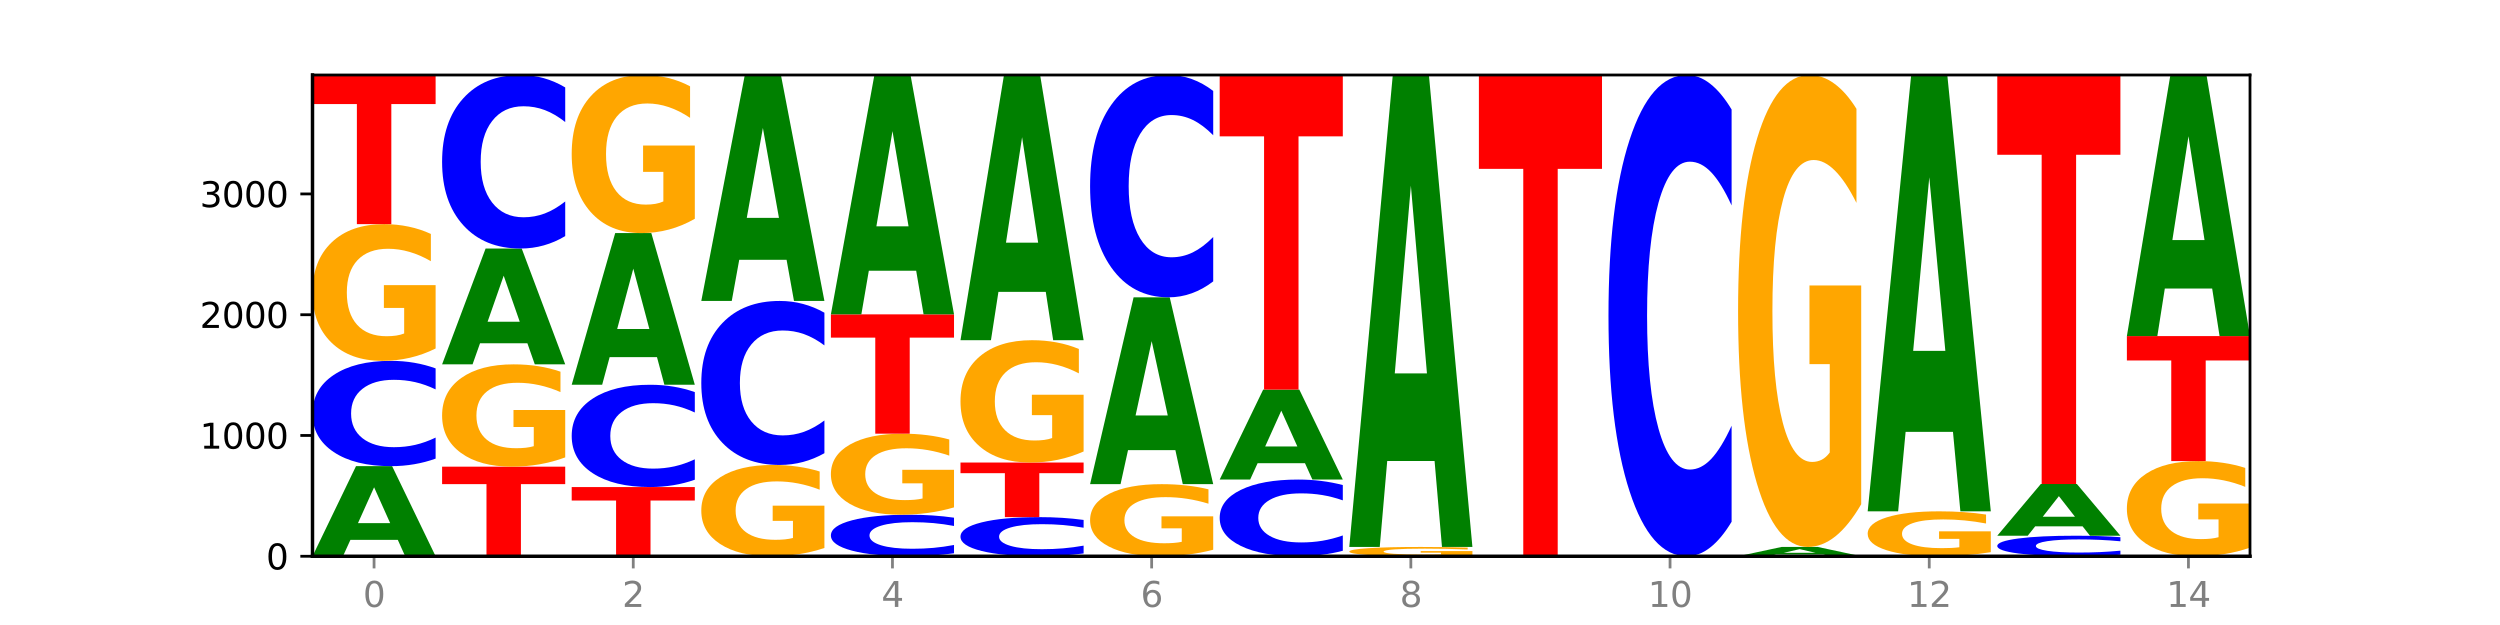
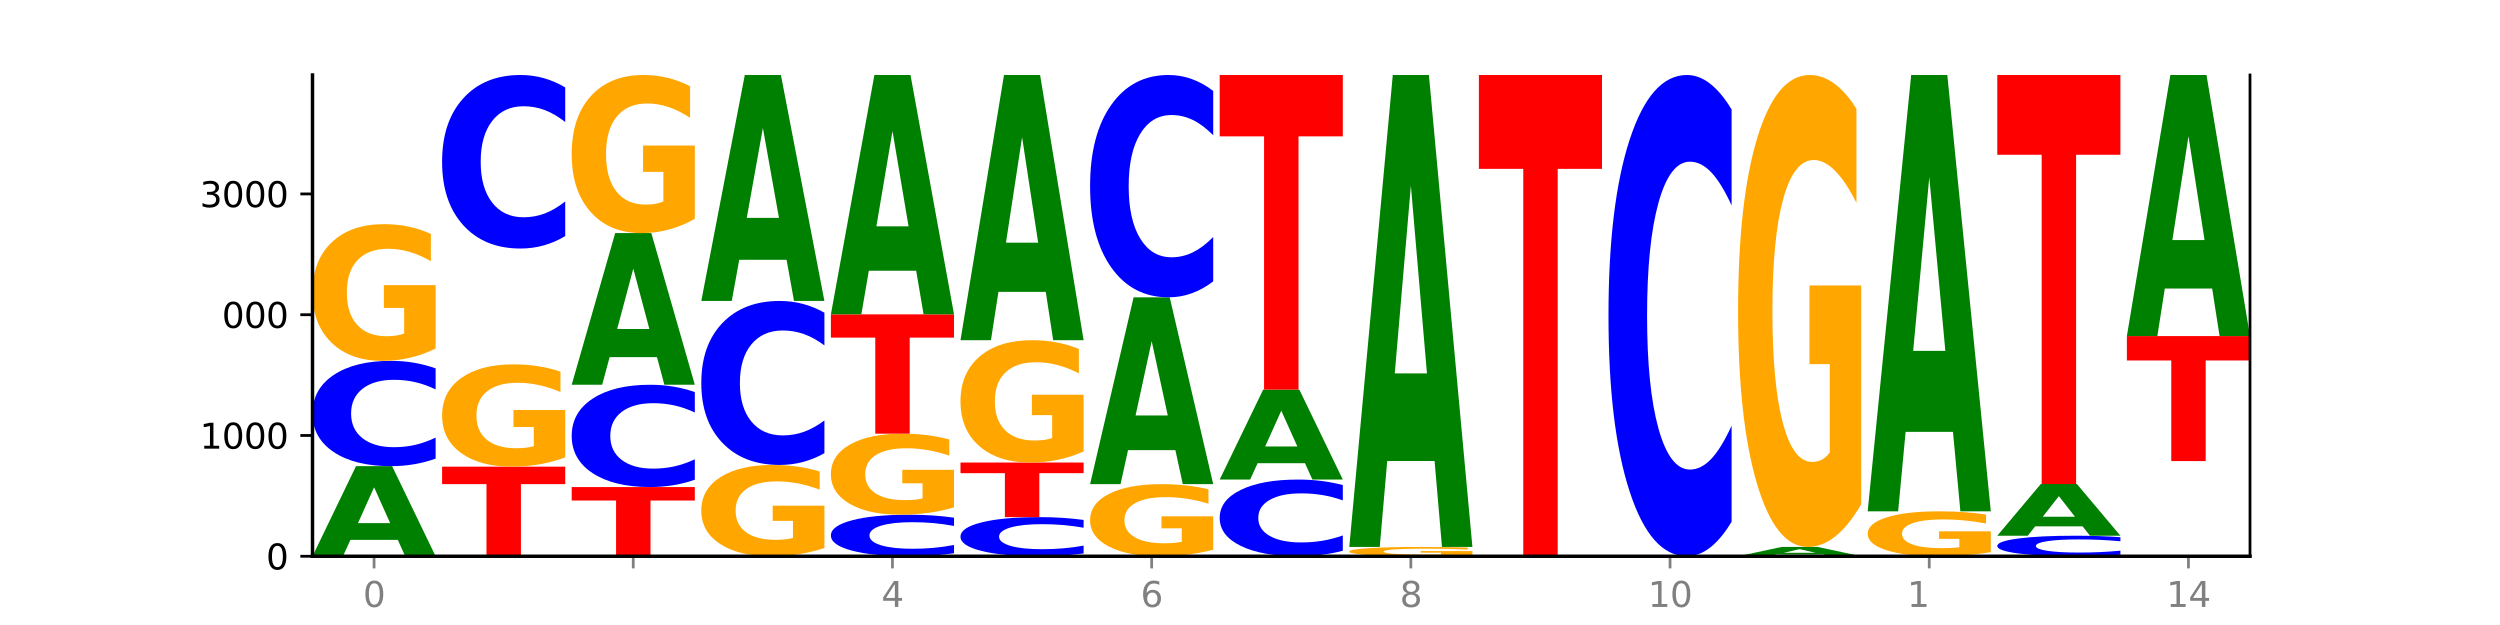
<svg xmlns="http://www.w3.org/2000/svg" xmlns:xlink="http://www.w3.org/1999/xlink" width="720pt" height="180pt" viewBox="0 0 720 180" version="1.1">
  <defs>
    <style type="text/css">*{stroke-linejoin: round; stroke-linecap: butt}</style>
  </defs>
  <g id="figure_1">
    <g id="patch_1">
      <path d="M 0 180  L 720 180  L 720 0  L 0 0  z " style="fill: #ffffff" />
    </g>
    <g id="axes_1">
      <g id="patch_2">
        <path d="M 90 160.2  L 648 160.2  L 648 21.6  L 90 21.6  z " style="fill: #ffffff" />
      </g>
      <g id="line2d_1">
        <path d="M 90 160.2  L 648 160.2  " clip-path="url(#p8c19c2b768)" style="fill: none; stroke: #000000; stroke-width: 0.5; stroke-linecap: square" />
      </g>
      <g id="patch_3">
        <path d="M 114.562 155.473  L 100.925 155.473  L 98.772 160.2  L 90 160.2  L 102.527 134.254  L 112.931 134.254  L 125.458 160.2  L 116.693 160.2  L 114.562 155.473  z M 103.1 150.658  L 112.365 150.658  L 107.74 140.337  L 103.1 150.658  z " clip-path="url(#p8c19c2b768)" style="fill: #008000" />
      </g>
      <g id="patch_4">
        <path d="M 125.458 132.08  Q 122.492 133.157 119.285 133.702  Q 116.078 134.254 112.585 134.254  Q 102.168 134.254 96.084 130.169  Q 90 126.084 90 119.099  Q 90 112.088 96.084 108.01  Q 102.168 103.925 112.585 103.925  Q 116.078 103.925 119.285 104.477  Q 122.492 105.022 125.458 106.099  L 125.458 112.145  Q 122.465 110.716 119.562 110.052  Q 116.658 109.388 113.451 109.388  Q 107.698 109.388 104.401 111.976  Q 101.114 114.557 101.114 119.099  Q 101.114 123.622 104.401 126.21  Q 107.698 128.791 113.451 128.791  Q 116.658 128.791 119.562 128.127  Q 122.465 127.456 125.458 126.028  L 125.458 132.08  z " clip-path="url(#p8c19c2b768)" style="fill: #0000ff" />
      </g>
      <g id="patch_5">
        <path d="M 125.458 100.363  Q 121.882 102.144 118.036 103.039  Q 114.19 103.925 110.089 103.925  Q 100.823 103.925 95.412 98.623  Q 90 93.32 90 84.252  Q 90 75.078 95.507 69.816  Q 101.022 64.554 110.614 64.554  Q 114.309 64.554 117.694 65.27  Q 121.088 65.977 124.091 67.376  L 124.091 75.224  Q 120.992 73.427 117.925 72.54  Q 114.857 71.646 111.774 71.646  Q 106.068 71.646 102.977 74.915  Q 99.886 78.176 99.886 84.252  Q 99.886 90.27 102.866 93.556  Q 105.846 96.833 111.329 96.833  Q 112.823 96.833 114.102 96.646  Q 115.382 96.451 116.399 96.044  L 116.399 88.676  L 110.558 88.676  L 110.558 82.113  L 125.458 82.113  L 125.458 100.363  z " clip-path="url(#p8c19c2b768)" style="fill: #ffa600" />
      </g>
      <g id="patch_6">
-         <path d="M 90 21.6  L 125.458 21.6  L 125.458 29.977  L 112.701 29.977  L 112.701 64.554  L 102.781 64.554  L 102.781 29.977  L 90 29.977  L 90 21.6  z " clip-path="url(#p8c19c2b768)" style="fill: #ff0000" />
-       </g>
+         </g>
      <g id="patch_7">
        <path d="M 127.324 134.393  L 162.783 134.393  L 162.783 139.426  L 150.026 139.426  L 150.026 160.2  L 140.106 160.2  L 140.106 139.426  L 127.324 139.426  L 127.324 134.393  z " clip-path="url(#p8c19c2b768)" style="fill: #ff0000" />
      </g>
      <g id="patch_8">
        <path d="M 162.783 131.728  Q 159.207 133.06 155.36 133.73  Q 151.514 134.393 147.414 134.393  Q 138.148 134.393 132.736 130.425  Q 127.324 126.458 127.324 119.673  Q 127.324 112.808 132.831 108.871  Q 138.346 104.934 147.938 104.934  Q 151.633 104.934 155.019 105.469  Q 158.412 105.999 161.416 107.046  L 161.416 112.918  Q 158.317 111.573 155.249 110.91  Q 152.182 110.24 149.098 110.24  Q 143.393 110.24 140.301 112.687  Q 137.21 115.127 137.21 119.673  Q 137.21 124.176 140.19 126.634  Q 143.17 129.087 148.653 129.087  Q 150.147 129.087 151.427 128.947  Q 152.706 128.801 153.723 128.496  L 153.723 122.983  L 147.883 122.983  L 147.883 118.072  L 162.783 118.072  L 162.783 131.728  z " clip-path="url(#p8c19c2b768)" style="fill: #ffa600" />
      </g>
      <g id="patch_9">
-         <path d="M 151.886 98.858  L 138.25 98.858  L 136.097 104.934  L 127.324 104.934  L 139.852 71.579  L 150.255 71.579  L 162.783 104.934  L 154.018 104.934  L 151.886 98.858  z M 140.425 92.667  L 149.69 92.667  L 145.064 79.4  L 140.425 92.667  z " clip-path="url(#p8c19c2b768)" style="fill: #008000" />
-       </g>
+         </g>
      <g id="patch_10">
        <path d="M 162.783 67.997  Q 159.817 69.773 156.609 70.671  Q 153.402 71.579 149.909 71.579  Q 139.492 71.579 133.408 64.848  Q 127.324 58.117 127.324 46.605  Q 127.324 35.052 133.408 28.331  Q 139.492 21.6 149.909 21.6  Q 153.402 21.6 156.609 22.509  Q 159.817 23.407 162.783 25.182  L 162.783 35.145  Q 159.79 32.791 156.886 31.697  Q 153.983 30.603 150.776 30.603  Q 145.022 30.603 141.726 34.867  Q 138.438 39.12 138.438 46.605  Q 138.438 54.059 141.726 58.323  Q 145.022 62.577 150.776 62.577  Q 153.983 62.577 156.886 61.482  Q 159.79 60.378 162.783 58.024  L 162.783 67.997  z " clip-path="url(#p8c19c2b768)" style="fill: #0000ff" />
      </g>
      <g id="patch_11">
        <path d="M 164.649 140.271  L 200.107 140.271  L 200.107 144.158  L 187.35 144.158  L 187.35 160.2  L 177.43 160.2  L 177.43 144.158  L 164.649 144.158  L 164.649 140.271  z " clip-path="url(#p8c19c2b768)" style="fill: #ff0000" />
      </g>
      <g id="patch_12">
        <path d="M 200.107 138.159  Q 197.141 139.206 193.934 139.735  Q 190.727 140.271 187.233 140.271  Q 176.817 140.271 170.733 136.303  Q 164.649 132.336 164.649 125.55  Q 164.649 118.741 170.733 114.779  Q 176.817 110.812 187.233 110.812  Q 190.727 110.812 193.934 111.347  Q 197.141 111.877 200.107 112.923  L 200.107 118.796  Q 197.114 117.408 194.211 116.763  Q 191.307 116.118 188.1 116.118  Q 182.347 116.118 179.05 118.631  Q 175.762 121.139 175.762 125.55  Q 175.762 129.944 179.05 132.457  Q 182.347 134.964 188.1 134.964  Q 191.307 134.964 194.211 134.319  Q 197.114 133.668 200.107 132.281  L 200.107 138.159  z " clip-path="url(#p8c19c2b768)" style="fill: #0000ff" />
      </g>
      <g id="patch_13">
        <path d="M 189.211 102.854  L 175.574 102.854  L 173.421 110.812  L 164.649 110.812  L 177.176 67.128  L 187.58 67.128  L 200.107 110.812  L 191.342 110.812  L 189.211 102.854  z M 177.749 94.746  L 187.014 94.746  L 182.389 77.37  L 177.749 94.746  z " clip-path="url(#p8c19c2b768)" style="fill: #008000" />
      </g>
      <g id="patch_14">
        <path d="M 200.107 63.008  Q 196.531 65.068 192.685 66.102  Q 188.839 67.128 184.738 67.128  Q 175.472 67.128 170.061 60.996  Q 164.649 54.864 164.649 44.378  Q 164.649 33.77 170.156 27.685  Q 175.671 21.6 185.263 21.6  Q 188.958 21.6 192.343 22.428  Q 195.736 23.246 198.74 24.863  L 198.74 33.939  Q 195.641 31.86 192.574 30.835  Q 189.506 29.801 186.423 29.801  Q 180.717 29.801 177.626 33.581  Q 174.535 37.353 174.535 44.378  Q 174.535 51.337 177.515 55.137  Q 180.495 58.927 185.978 58.927  Q 187.472 58.927 188.751 58.71  Q 190.031 58.485 191.048 58.015  L 191.048 49.494  L 185.207 49.494  L 185.207 41.904  L 200.107 41.904  L 200.107 63.008  z " clip-path="url(#p8c19c2b768)" style="fill: #ffa600" />
      </g>
      <g id="patch_15">
        <path d="M 237.431 157.821  Q 233.855 159.01 230.009 159.608  Q 226.163 160.2 222.063 160.2  Q 212.797 160.2 207.385 156.659  Q 201.973 153.117 201.973 147.061  Q 201.973 140.934 207.48 137.42  Q 212.995 133.906 222.587 133.906  Q 226.282 133.906 229.668 134.384  Q 233.061 134.857 236.065 135.791  L 236.065 141.032  Q 232.965 139.832 229.898 139.24  Q 226.831 138.642 223.747 138.642  Q 218.041 138.642 214.95 140.826  Q 211.859 143.004 211.859 147.061  Q 211.859 151.08 214.839 153.275  Q 217.819 155.464 223.302 155.464  Q 224.796 155.464 226.076 155.339  Q 227.355 155.208 228.372 154.937  L 228.372 150.016  L 222.531 150.016  L 222.531 145.633  L 237.431 145.633  L 237.431 157.821  z " clip-path="url(#p8c19c2b768)" style="fill: #ffa600" />
      </g>
      <g id="patch_16">
        <path d="M 237.431 130.52  Q 234.465 132.199 231.258 133.047  Q 228.051 133.906 224.558 133.906  Q 214.141 133.906 208.057 127.545  Q 201.973 121.183 201.973 110.305  Q 201.973 99.387 208.057 93.035  Q 214.141 86.674 224.558 86.674  Q 228.051 86.674 231.258 87.533  Q 234.465 88.382 237.431 90.06  L 237.431 99.475  Q 234.439 97.25 231.535 96.216  Q 228.632 95.182 225.424 95.182  Q 219.671 95.182 216.375 99.211  Q 213.087 103.231 213.087 110.305  Q 213.087 117.349 216.375 121.378  Q 219.671 125.398 225.424 125.398  Q 228.632 125.398 231.535 124.364  Q 234.439 123.32 237.431 121.096  L 237.431 130.52  z " clip-path="url(#p8c19c2b768)" style="fill: #0000ff" />
      </g>
      <g id="patch_17">
        <path d="M 226.535 74.82  L 212.899 74.82  L 210.745 86.674  L 201.973 86.674  L 214.501 21.6  L 224.904 21.6  L 237.431 86.674  L 228.667 86.674  L 226.535 74.82  z M 215.073 62.742  L 224.339 62.742  L 219.713 36.857  L 215.073 62.742  z " clip-path="url(#p8c19c2b768)" style="fill: #008000" />
      </g>
      <g id="patch_18">
        <path d="M 274.756 159.342  Q 271.79 159.767 268.583 159.983  Q 265.375 160.2 261.882 160.2  Q 251.465 160.2 245.382 158.589  Q 239.298 156.977 239.298 154.221  Q 239.298 151.456 245.382 149.847  Q 251.465 148.236 261.882 148.236  Q 265.375 148.236 268.583 148.453  Q 271.79 148.668 274.756 149.093  L 274.756 151.478  Q 271.763 150.915 268.86 150.653  Q 265.956 150.391 262.749 150.391  Q 256.995 150.391 253.699 151.411  Q 250.411 152.43 250.411 154.221  Q 250.411 156.006 253.699 157.027  Q 256.995 158.045 262.749 158.045  Q 265.956 158.045 268.86 157.783  Q 271.763 157.518 274.756 156.955  L 274.756 159.342  z " clip-path="url(#p8c19c2b768)" style="fill: #0000ff" />
      </g>
      <g id="patch_19">
        <path d="M 274.756 146.124  Q 271.18 147.18 267.334 147.71  Q 263.487 148.236 259.387 148.236  Q 250.121 148.236 244.709 145.092  Q 239.298 141.949 239.298 136.574  Q 239.298 131.136 244.805 128.017  Q 250.32 124.898 259.911 124.898  Q 263.607 124.898 266.992 125.322  Q 270.385 125.742 273.389 126.571  L 273.389 131.223  Q 270.29 130.157 267.222 129.632  Q 264.155 129.102 261.072 129.102  Q 255.366 129.102 252.275 131.04  Q 249.183 132.973 249.183 136.574  Q 249.183 140.141 252.163 142.089  Q 255.143 144.032 260.627 144.032  Q 262.121 144.032 263.4 143.921  Q 264.679 143.805 265.697 143.564  L 265.697 139.196  L 259.856 139.196  L 259.856 135.306  L 274.756 135.306  L 274.756 146.124  z " clip-path="url(#p8c19c2b768)" style="fill: #ffa600" />
      </g>
      <g id="patch_20">
        <path d="M 239.298 90.535  L 274.756 90.535  L 274.756 97.237  L 261.999 97.237  L 261.999 124.898  L 252.079 124.898  L 252.079 97.237  L 239.298 97.237  L 239.298 90.535  z " clip-path="url(#p8c19c2b768)" style="fill: #ff0000" />
      </g>
      <g id="patch_21">
        <path d="M 263.86 77.977  L 250.223 77.977  L 248.07 90.535  L 239.298 90.535  L 251.825 21.6  L 262.228 21.6  L 274.756 90.535  L 265.991 90.535  L 263.86 77.977  z M 252.398 65.183  L 261.663 65.183  L 257.038 37.763  L 252.398 65.183  z " clip-path="url(#p8c19c2b768)" style="fill: #008000" />
      </g>
      <g id="patch_22">
        <path d="M 312.08 159.392  Q 309.114 159.793 305.907 159.995  Q 302.7 160.2 299.207 160.2  Q 288.79 160.2 282.706 158.682  Q 276.622 157.165 276.622 154.569  Q 276.622 151.964 282.706 150.449  Q 288.79 148.931 299.207 148.931  Q 302.7 148.931 305.907 149.136  Q 309.114 149.339 312.08 149.739  L 312.08 151.985  Q 309.087 151.454 306.184 151.208  Q 303.28 150.961 300.073 150.961  Q 294.32 150.961 291.023 151.922  Q 287.736 152.881 287.736 154.569  Q 287.736 156.25 291.023 157.211  Q 294.32 158.17 300.073 158.17  Q 303.28 158.17 306.184 157.923  Q 309.087 157.674 312.08 157.144  L 312.08 159.392  z " clip-path="url(#p8c19c2b768)" style="fill: #0000ff" />
      </g>
      <g id="patch_23">
        <path d="M 276.622 133.21  L 312.08 133.21  L 312.08 136.276  L 299.324 136.276  L 299.324 148.931  L 289.404 148.931  L 289.404 136.276  L 276.622 136.276  L 276.622 133.21  z " clip-path="url(#p8c19c2b768)" style="fill: #ff0000" />
      </g>
      <g id="patch_24">
        <path d="M 312.08 130.023  Q 308.504 131.617 304.658 132.417  Q 300.812 133.21 296.711 133.21  Q 287.445 133.21 282.034 128.465  Q 276.622 123.72 276.622 115.605  Q 276.622 107.395 282.129 102.687  Q 287.644 97.978 297.236 97.978  Q 300.931 97.978 304.316 98.618  Q 307.71 99.251 310.713 100.503  L 310.713 107.526  Q 307.614 105.918 304.547 105.125  Q 301.479 104.324 298.396 104.324  Q 292.69 104.324 289.599 107.25  Q 286.508 110.168 286.508 115.605  Q 286.508 120.991 289.488 123.931  Q 292.468 126.864 297.951 126.864  Q 299.445 126.864 300.724 126.697  Q 302.004 126.522 303.021 126.158  L 303.021 119.564  L 297.18 119.564  L 297.18 113.691  L 312.08 113.691  L 312.08 130.023  z " clip-path="url(#p8c19c2b768)" style="fill: #ffa600" />
      </g>
      <g id="patch_25">
        <path d="M 301.184 84.064  L 287.547 84.064  L 285.394 97.978  L 276.622 97.978  L 289.15 21.6  L 299.553 21.6  L 312.08 97.978  L 303.315 97.978  L 301.184 84.064  z M 289.722 69.889  L 298.987 69.889  L 294.362 39.508  L 289.722 69.889  z " clip-path="url(#p8c19c2b768)" style="fill: #008000" />
      </g>
      <g id="patch_26">
        <path d="M 349.405 158.321  Q 345.829 159.261 341.982 159.732  Q 338.136 160.2 334.036 160.2  Q 324.77 160.2 319.358 157.403  Q 313.946 154.607 313.946 149.824  Q 313.946 144.986 319.454 142.211  Q 324.969 139.436 334.56 139.436  Q 338.255 139.436 341.641 139.814  Q 345.034 140.187 348.038 140.924  L 348.038 145.063  Q 344.939 144.116 341.871 143.648  Q 338.804 143.176 335.72 143.176  Q 330.015 143.176 326.923 144.9  Q 323.832 146.62 323.832 149.824  Q 323.832 152.998 326.812 154.731  Q 329.792 156.46 335.275 156.46  Q 336.769 156.46 338.049 156.361  Q 339.328 156.258 340.345 156.044  L 340.345 152.158  L 334.505 152.158  L 334.505 148.696  L 349.405 148.696  L 349.405 158.321  z " clip-path="url(#p8c19c2b768)" style="fill: #ffa600" />
      </g>
      <g id="patch_27">
        <path d="M 338.508 129.634  L 324.872 129.634  L 322.719 139.436  L 313.946 139.436  L 326.474 85.631  L 336.877 85.631  L 349.405 139.436  L 340.64 139.436  L 338.508 129.634  z M 327.047 119.648  L 336.312 119.648  L 331.686 98.246  L 327.047 119.648  z " clip-path="url(#p8c19c2b768)" style="fill: #008000" />
      </g>
      <g id="patch_28">
        <path d="M 349.405 81.041  Q 346.439 83.316 343.231 84.467  Q 340.024 85.631 336.531 85.631  Q 326.114 85.631 320.03 77.007  Q 313.946 68.383 313.946 53.635  Q 313.946 38.834 320.03 30.224  Q 326.114 21.6 336.531 21.6  Q 340.024 21.6 343.231 22.764  Q 346.439 23.915 349.405 26.19  L 349.405 38.954  Q 346.412 35.938 343.508 34.536  Q 340.605 33.134 337.398 33.134  Q 331.644 33.134 328.348 38.596  Q 325.06 44.046 325.06 53.635  Q 325.06 63.185 328.348 68.648  Q 331.644 74.097 337.398 74.097  Q 340.605 74.097 343.508 72.695  Q 346.412 71.28 349.405 68.264  L 349.405 81.041  z " clip-path="url(#p8c19c2b768)" style="fill: #0000ff" />
      </g>
      <g id="patch_29">
        <path d="M 386.729 158.617  Q 383.763 159.402 380.556 159.799  Q 377.349 160.2 373.856 160.2  Q 363.439 160.2 357.355 157.225  Q 351.271 154.251 351.271 149.164  Q 351.271 144.059 357.355 141.089  Q 363.439 138.114 373.856 138.114  Q 377.349 138.114 380.556 138.516  Q 383.763 138.913 386.729 139.698  L 386.729 144.1  Q 383.736 143.06 380.833 142.576  Q 377.929 142.093 374.722 142.093  Q 368.969 142.093 365.672 143.977  Q 362.385 145.856 362.385 149.164  Q 362.385 152.458 365.672 154.342  Q 368.969 156.222 374.722 156.222  Q 377.929 156.222 380.833 155.738  Q 383.736 155.25 386.729 154.21  L 386.729 158.617  z " clip-path="url(#p8c19c2b768)" style="fill: #0000ff" />
      </g>
      <g id="patch_30">
        <path d="M 375.833 133.394  L 362.196 133.394  L 360.043 138.114  L 351.271 138.114  L 363.798 112.203  L 374.202 112.203  L 386.729 138.114  L 377.964 138.114  L 375.833 133.394  z M 364.371 128.585  L 373.636 128.585  L 369.011 118.278  L 364.371 128.585  z " clip-path="url(#p8c19c2b768)" style="fill: #008000" />
      </g>
      <g id="patch_31">
        <path d="M 351.271 21.6  L 386.729 21.6  L 386.729 39.27  L 373.972 39.27  L 373.972 112.203  L 364.052 112.203  L 364.052 39.27  L 351.271 39.27  L 351.271 21.6  z " clip-path="url(#p8c19c2b768)" style="fill: #ff0000" />
      </g>
      <g id="patch_32">
        <path d="M 424.054 159.958  Q 420.477 160.079 416.631 160.14  Q 412.785 160.2 408.685 160.2  Q 399.419 160.2 394.007 159.839  Q 388.595 159.479 388.595 158.862  Q 388.595 158.238 394.102 157.88  Q 399.617 157.522 409.209 157.522  Q 412.904 157.522 416.29 157.571  Q 419.683 157.619 422.687 157.714  L 422.687 158.248  Q 419.587 158.125 416.52 158.065  Q 413.453 158.004 410.369 158.004  Q 404.664 158.004 401.572 158.227  Q 398.481 158.449 398.481 158.862  Q 398.481 159.271 401.461 159.495  Q 404.441 159.718 409.924 159.718  Q 411.418 159.718 412.698 159.705  Q 413.977 159.692 414.994 159.664  L 414.994 159.163  L 409.153 159.163  L 409.153 158.716  L 424.054 158.716  L 424.054 159.958  z " clip-path="url(#p8c19c2b768)" style="fill: #ffa600" />
      </g>
      <g id="patch_33">
        <path d="M 413.157 132.761  L 399.521 132.761  L 397.367 157.522  L 388.595 157.522  L 401.123 21.6  L 411.526 21.6  L 424.054 157.522  L 415.289 157.522  L 413.157 132.761  z M 401.695 107.534  L 410.961 107.534  L 406.335 53.469  L 401.695 107.534  z " clip-path="url(#p8c19c2b768)" style="fill: #008000" />
      </g>
      <g id="patch_34">
        <path d="M 425.92 21.6  L 461.378 21.6  L 461.378 48.631  L 448.621 48.631  L 448.621 160.2  L 438.701 160.2  L 438.701 48.631  L 425.92 48.631  L 425.92 21.6  z " clip-path="url(#p8c19c2b768)" style="fill: #ff0000" />
      </g>
      <g id="patch_35">
        <path d="M 498.702 150.265  Q 495.736 155.19 492.529 157.681  Q 489.322 160.2 485.829 160.2  Q 475.412 160.2 469.328 141.533  Q 463.244 122.866 463.244 90.943  Q 463.244 58.905 469.328 40.267  Q 475.412 21.6 485.829 21.6  Q 489.322 21.6 492.529 24.119  Q 495.736 26.61 498.702 31.535  L 498.702 59.163  Q 495.71 52.635 492.806 49.601  Q 489.903 46.566 486.695 46.566  Q 480.942 46.566 477.645 58.39  Q 474.358 70.186 474.358 90.943  Q 474.358 111.614 477.645 123.439  Q 480.942 135.234 486.695 135.234  Q 489.903 135.234 492.806 132.199  Q 495.71 129.136 498.702 122.608  L 498.702 150.265  z " clip-path="url(#p8c19c2b768)" style="fill: #0000ff" />
      </g>
      <g id="patch_36">
        <path d="M 525.13 159.712  L 511.494 159.712  L 509.341 160.2  L 500.569 160.2  L 513.096 157.522  L 523.499 157.522  L 536.027 160.2  L 527.262 160.2  L 525.13 159.712  z M 513.669 159.215  L 522.934 159.215  L 518.309 158.15  L 513.669 159.215  z " clip-path="url(#p8c19c2b768)" style="fill: #008000" />
      </g>
      <g id="patch_37">
        <path d="M 536.027 145.224  Q 532.451 151.373 528.605 154.461  Q 524.758 157.522 520.658 157.522  Q 511.392 157.522 505.98 139.216  Q 500.569 120.909 500.569 89.603  Q 500.569 57.932 506.076 39.766  Q 511.591 21.6 521.182 21.6  Q 524.878 21.6 528.263 24.071  Q 531.656 26.514 534.66 31.343  L 534.66 58.437  Q 531.561 52.232 528.493 49.172  Q 525.426 46.083 522.343 46.083  Q 516.637 46.083 513.546 57.37  Q 510.454 68.629 510.454 89.603  Q 510.454 110.38 513.434 121.723  Q 516.414 133.039 521.898 133.039  Q 523.391 133.039 524.671 132.393  Q 525.95 131.719 526.968 130.315  L 526.968 104.877  L 521.127 104.877  L 521.127 82.219  L 536.027 82.219  L 536.027 145.224  z " clip-path="url(#p8c19c2b768)" style="fill: #ffa600" />
      </g>
      <g id="patch_38">
        <path d="M 573.351 159.029  Q 569.775 159.615 565.929 159.909  Q 562.083 160.2 557.982 160.2  Q 548.716 160.2 543.305 158.457  Q 537.893 156.715 537.893 153.735  Q 537.893 150.72 543.4 148.991  Q 548.915 147.262 558.507 147.262  Q 562.202 147.262 565.587 147.497  Q 568.98 147.729 571.984 148.189  L 571.984 150.768  Q 568.885 150.178 565.818 149.886  Q 562.75 149.592 559.667 149.592  Q 553.961 149.592 550.87 150.667  Q 547.779 151.738 547.779 153.735  Q 547.779 155.713 550.759 156.792  Q 553.739 157.869 559.222 157.869  Q 560.716 157.869 561.995 157.808  Q 563.275 157.744 564.292 157.61  L 564.292 155.189  L 558.451 155.189  L 558.451 153.032  L 573.351 153.032  L 573.351 159.029  z " clip-path="url(#p8c19c2b768)" style="fill: #ffa600" />
      </g>
      <g id="patch_39">
        <path d="M 562.455 124.37  L 548.818 124.37  L 546.665 147.262  L 537.893 147.262  L 550.42 21.6  L 560.824 21.6  L 573.351 147.262  L 564.586 147.262  L 562.455 124.37  z M 550.993 101.047  L 560.258 101.047  L 555.633 51.063  L 550.993 101.047  z " clip-path="url(#p8c19c2b768)" style="fill: #008000" />
      </g>
      <g id="patch_40">
        <path d="M 610.676 159.776  Q 607.71 159.986 604.502 160.093  Q 601.295 160.2 597.802 160.2  Q 587.385 160.2 581.301 159.404  Q 575.217 158.607 575.217 157.245  Q 575.217 155.879 581.301 155.084  Q 587.385 154.287 597.802 154.287  Q 601.295 154.287 604.502 154.395  Q 607.71 154.501 610.676 154.711  L 610.676 155.89  Q 607.683 155.611 604.779 155.482  Q 601.876 155.352 598.669 155.352  Q 592.915 155.352 589.619 155.857  Q 586.331 156.36 586.331 157.245  Q 586.331 158.127 589.619 158.632  Q 592.915 159.135 598.669 159.135  Q 601.876 159.135 604.779 159.005  Q 607.683 158.875 610.676 158.596  L 610.676 159.776  z " clip-path="url(#p8c19c2b768)" style="fill: #0000ff" />
      </g>
      <g id="patch_41">
        <path d="M 599.779 151.576  L 586.143 151.576  L 583.99 154.287  L 575.217 154.287  L 587.745 139.401  L 598.148 139.401  L 610.676 154.287  L 601.911 154.287  L 599.779 151.576  z M 588.318 148.813  L 597.583 148.813  L 592.957 142.892  L 588.318 148.813  z " clip-path="url(#p8c19c2b768)" style="fill: #008000" />
      </g>
      <g id="patch_42">
        <path d="M 575.217 21.6  L 610.676 21.6  L 610.676 44.575  L 597.919 44.575  L 597.919 139.401  L 587.999 139.401  L 587.999 44.575  L 575.217 44.575  L 575.217 21.6  z " clip-path="url(#p8c19c2b768)" style="fill: #ff0000" />
      </g>
      <g id="patch_43">
-         <path d="M 648 157.72  Q 644.424 158.96 640.578 159.583  Q 636.732 160.2 632.631 160.2  Q 623.365 160.2 617.954 156.509  Q 612.542 152.817 612.542 146.505  Q 612.542 140.119 618.049 136.456  Q 623.564 132.793 633.156 132.793  Q 636.851 132.793 640.236 133.291  Q 643.629 133.784 646.633 134.758  L 646.633 140.221  Q 643.534 138.97 640.467 138.353  Q 637.399 137.73 634.316 137.73  Q 628.61 137.73 625.519 140.006  Q 622.428 142.276 622.428 146.505  Q 622.428 150.694 625.408 152.982  Q 628.388 155.263 633.871 155.263  Q 635.365 155.263 636.644 155.133  Q 637.924 154.997 638.941 154.714  L 638.941 149.585  L 633.1 149.585  L 633.1 145.016  L 648 145.016  L 648 157.72  z " clip-path="url(#p8c19c2b768)" style="fill: #ffa600" />
-       </g>
+         </g>
      <g id="patch_44">
        <path d="M 612.542 96.795  L 648 96.795  L 648 103.816  L 635.243 103.816  L 635.243 132.793  L 625.323 132.793  L 625.323 103.816  L 612.542 103.816  L 612.542 96.795  z " clip-path="url(#p8c19c2b768)" style="fill: #ff0000" />
      </g>
      <g id="patch_45">
        <path d="M 637.104 83.097  L 623.467 83.097  L 621.314 96.795  L 612.542 96.795  L 625.069 21.6  L 635.473 21.6  L 648 96.795  L 639.235 96.795  L 637.104 83.097  z M 625.642 69.141  L 634.907 69.141  L 630.282 39.23  L 625.642 69.141  z " clip-path="url(#p8c19c2b768)" style="fill: #008000" />
      </g>
      <g id="matplotlib.axis_1">
        <g id="xtick_1">
          <g id="line2d_2">
            <defs>
              <path id="m94228febfa" d="M 0 0  L 0 3.5  " style="stroke: #808080; stroke-width: 0.8" />
            </defs>
            <g>
              <use xlink:href="#m94228febfa" x="107.729" y="160.2" style="fill: #808080; stroke: #808080; stroke-width: 0.8" />
            </g>
          </g>
          <g id="text_1">
            <g style="fill: #808080" transform="translate(104.548 174.798) scale(0.1 -0.1)">
              <defs>
                <path id="DejaVuSans-30" d="M 2034 4250  Q 1547 4250 1301 3770  Q 1056 3291 1056 2328  Q 1056 1369 1301 889  Q 1547 409 2034 409  Q 2525 409 2770 889  Q 3016 1369 3016 2328  Q 3016 3291 2770 3770  Q 2525 4250 2034 4250  z M 2034 4750  Q 2819 4750 3233 4129  Q 3647 3509 3647 2328  Q 3647 1150 3233 529  Q 2819 -91 2034 -91  Q 1250 -91 836 529  Q 422 1150 422 2328  Q 422 3509 836 4129  Q 1250 4750 2034 4750  z " transform="scale(0.016)" />
              </defs>
              <use xlink:href="#DejaVuSans-30" />
            </g>
          </g>
        </g>
        <g id="xtick_2">
          <g id="line2d_3">
            <g>
              <use xlink:href="#m94228febfa" x="182.378" y="160.2" style="fill: #808080; stroke: #808080; stroke-width: 0.8" />
            </g>
          </g>
          <g id="text_2">
            <g style="fill: #808080" transform="translate(179.197 174.798) scale(0.1 -0.1)">
              <defs>
-                 <path id="DejaVuSans-32" d="M 1228 531  L 3431 531  L 3431 0  L 469 0  L 469 531  Q 828 903 1448 1529  Q 2069 2156 2228 2338  Q 2531 2678 2651 2914  Q 2772 3150 2772 3378  Q 2772 3750 2511 3984  Q 2250 4219 1831 4219  Q 1534 4219 1204 4116  Q 875 4013 500 3803  L 500 4441  Q 881 4594 1212 4672  Q 1544 4750 1819 4750  Q 2544 4750 2975 4387  Q 3406 4025 3406 3419  Q 3406 3131 3298 2873  Q 3191 2616 2906 2266  Q 2828 2175 2409 1742  Q 1991 1309 1228 531  z " transform="scale(0.016)" />
-               </defs>
+                 </defs>
              <use xlink:href="#DejaVuSans-32" />
            </g>
          </g>
        </g>
        <g id="xtick_3">
          <g id="line2d_4">
            <g>
              <use xlink:href="#m94228febfa" x="257.027" y="160.2" style="fill: #808080; stroke: #808080; stroke-width: 0.8" />
            </g>
          </g>
          <g id="text_3">
            <g style="fill: #808080" transform="translate(253.846 174.798) scale(0.1 -0.1)">
              <defs>
                <path id="DejaVuSans-34" d="M 2419 4116  L 825 1625  L 2419 1625  L 2419 4116  z M 2253 4666  L 3047 4666  L 3047 1625  L 3713 1625  L 3713 1100  L 3047 1100  L 3047 0  L 2419 0  L 2419 1100  L 313 1100  L 313 1709  L 2253 4666  z " transform="scale(0.016)" />
              </defs>
              <use xlink:href="#DejaVuSans-34" />
            </g>
          </g>
        </g>
        <g id="xtick_4">
          <g id="line2d_5">
            <g>
              <use xlink:href="#m94228febfa" x="331.676" y="160.2" style="fill: #808080; stroke: #808080; stroke-width: 0.8" />
            </g>
          </g>
          <g id="text_4">
            <g style="fill: #808080" transform="translate(328.494 174.798) scale(0.1 -0.1)">
              <defs>
                <path id="DejaVuSans-36" d="M 2113 2584  Q 1688 2584 1439 2293  Q 1191 2003 1191 1497  Q 1191 994 1439 701  Q 1688 409 2113 409  Q 2538 409 2786 701  Q 3034 994 3034 1497  Q 3034 2003 2786 2293  Q 2538 2584 2113 2584  z M 3366 4563  L 3366 3988  Q 3128 4100 2886 4159  Q 2644 4219 2406 4219  Q 1781 4219 1451 3797  Q 1122 3375 1075 2522  Q 1259 2794 1537 2939  Q 1816 3084 2150 3084  Q 2853 3084 3261 2657  Q 3669 2231 3669 1497  Q 3669 778 3244 343  Q 2819 -91 2113 -91  Q 1303 -91 875 529  Q 447 1150 447 2328  Q 447 3434 972 4092  Q 1497 4750 2381 4750  Q 2619 4750 2861 4703  Q 3103 4656 3366 4563  z " transform="scale(0.016)" />
              </defs>
              <use xlink:href="#DejaVuSans-36" />
            </g>
          </g>
        </g>
        <g id="xtick_5">
          <g id="line2d_6">
            <g>
              <use xlink:href="#m94228febfa" x="406.324" y="160.2" style="fill: #808080; stroke: #808080; stroke-width: 0.8" />
            </g>
          </g>
          <g id="text_5">
            <g style="fill: #808080" transform="translate(403.143 174.798) scale(0.1 -0.1)">
              <defs>
                <path id="DejaVuSans-38" d="M 2034 2216  Q 1584 2216 1326 1975  Q 1069 1734 1069 1313  Q 1069 891 1326 650  Q 1584 409 2034 409  Q 2484 409 2743 651  Q 3003 894 3003 1313  Q 3003 1734 2745 1975  Q 2488 2216 2034 2216  z M 1403 2484  Q 997 2584 770 2862  Q 544 3141 544 3541  Q 544 4100 942 4425  Q 1341 4750 2034 4750  Q 2731 4750 3128 4425  Q 3525 4100 3525 3541  Q 3525 3141 3298 2862  Q 3072 2584 2669 2484  Q 3125 2378 3379 2068  Q 3634 1759 3634 1313  Q 3634 634 3220 271  Q 2806 -91 2034 -91  Q 1263 -91 848 271  Q 434 634 434 1313  Q 434 1759 690 2068  Q 947 2378 1403 2484  z M 1172 3481  Q 1172 3119 1398 2916  Q 1625 2713 2034 2713  Q 2441 2713 2670 2916  Q 2900 3119 2900 3481  Q 2900 3844 2670 4047  Q 2441 4250 2034 4250  Q 1625 4250 1398 4047  Q 1172 3844 1172 3481  z " transform="scale(0.016)" />
              </defs>
              <use xlink:href="#DejaVuSans-38" />
            </g>
          </g>
        </g>
        <g id="xtick_6">
          <g id="line2d_7">
            <g>
              <use xlink:href="#m94228febfa" x="480.973" y="160.2" style="fill: #808080; stroke: #808080; stroke-width: 0.8" />
            </g>
          </g>
          <g id="text_6">
            <g style="fill: #808080" transform="translate(474.611 174.798) scale(0.1 -0.1)">
              <defs>
                <path id="DejaVuSans-31" d="M 794 531  L 1825 531  L 1825 4091  L 703 3866  L 703 4441  L 1819 4666  L 2450 4666  L 2450 531  L 3481 531  L 3481 0  L 794 0  L 794 531  z " transform="scale(0.016)" />
              </defs>
              <use xlink:href="#DejaVuSans-31" />
              <use xlink:href="#DejaVuSans-30" x="63.623" />
            </g>
          </g>
        </g>
        <g id="xtick_7">
          <g id="line2d_8">
            <g>
              <use xlink:href="#m94228febfa" x="555.622" y="160.2" style="fill: #808080; stroke: #808080; stroke-width: 0.8" />
            </g>
          </g>
          <g id="text_7">
            <g style="fill: #808080" transform="translate(549.26 174.798) scale(0.1 -0.1)">
              <use xlink:href="#DejaVuSans-31" />
              <use xlink:href="#DejaVuSans-32" x="63.623" />
            </g>
          </g>
        </g>
        <g id="xtick_8">
          <g id="line2d_9">
            <g>
              <use xlink:href="#m94228febfa" x="630.271" y="160.2" style="fill: #808080; stroke: #808080; stroke-width: 0.8" />
            </g>
          </g>
          <g id="text_8">
            <g style="fill: #808080" transform="translate(623.908 174.798) scale(0.1 -0.1)">
              <use xlink:href="#DejaVuSans-31" />
              <use xlink:href="#DejaVuSans-34" x="63.623" />
            </g>
          </g>
        </g>
      </g>
      <g id="matplotlib.axis_2">
        <g id="ytick_1">
          <g id="line2d_10">
            <defs>
              <path id="mb02711b359" d="M 0 0  L -3.5 0  " style="stroke: #000000; stroke-width: 0.8" />
            </defs>
            <g>
              <use xlink:href="#mb02711b359" x="90" y="160.2" style="stroke: #000000; stroke-width: 0.8" />
            </g>
          </g>
          <g id="text_9">
            <g transform="translate(76.638 163.999) scale(0.1 -0.1)">
              <use xlink:href="#DejaVuSans-30" />
            </g>
          </g>
        </g>
        <g id="ytick_2">
          <g id="line2d_11">
            <g>
              <use xlink:href="#mb02711b359" x="90" y="125.42" style="stroke: #000000; stroke-width: 0.8" />
            </g>
          </g>
          <g id="text_10">
            <g transform="translate(57.55 129.219) scale(0.1 -0.1)">
              <use xlink:href="#DejaVuSans-31" />
              <use xlink:href="#DejaVuSans-30" x="63.623" />
              <use xlink:href="#DejaVuSans-30" x="127.246" />
              <use xlink:href="#DejaVuSans-30" x="190.869" />
            </g>
          </g>
        </g>
        <g id="ytick_3">
          <g id="line2d_12">
            <g>
              <use xlink:href="#mb02711b359" x="90" y="90.639" style="stroke: #000000; stroke-width: 0.8" />
            </g>
          </g>
          <g id="text_11">
            <g transform="translate(57.55 94.438) scale(0.1 -0.1)">
              <use xlink:href="#DejaVuSans-32" />
              <use xlink:href="#DejaVuSans-30" x="63.623" />
              <use xlink:href="#DejaVuSans-30" x="127.246" />
              <use xlink:href="#DejaVuSans-30" x="190.869" />
            </g>
          </g>
        </g>
        <g id="ytick_4">
          <g id="line2d_13">
            <g>
              <use xlink:href="#mb02711b359" x="90" y="55.859" style="stroke: #000000; stroke-width: 0.8" />
            </g>
          </g>
          <g id="text_12">
            <g transform="translate(57.55 59.658) scale(0.1 -0.1)">
              <defs>
                <path id="DejaVuSans-33" d="M 2597 2516  Q 3050 2419 3304 2112  Q 3559 1806 3559 1356  Q 3559 666 3084 287  Q 2609 -91 1734 -91  Q 1441 -91 1130 -33  Q 819 25 488 141  L 488 750  Q 750 597 1062 519  Q 1375 441 1716 441  Q 2309 441 2620 675  Q 2931 909 2931 1356  Q 2931 1769 2642 2001  Q 2353 2234 1838 2234  L 1294 2234  L 1294 2753  L 1863 2753  Q 2328 2753 2575 2939  Q 2822 3125 2822 3475  Q 2822 3834 2567 4026  Q 2313 4219 1838 4219  Q 1578 4219 1281 4162  Q 984 4106 628 3988  L 628 4550  Q 988 4650 1302 4700  Q 1616 4750 1894 4750  Q 2613 4750 3031 4423  Q 3450 4097 3450 3541  Q 3450 3153 3228 2886  Q 3006 2619 2597 2516  z " transform="scale(0.016)" />
              </defs>
              <use xlink:href="#DejaVuSans-33" />
              <use xlink:href="#DejaVuSans-30" x="63.623" />
              <use xlink:href="#DejaVuSans-30" x="127.246" />
              <use xlink:href="#DejaVuSans-30" x="190.869" />
            </g>
          </g>
        </g>
      </g>
      <g id="patch_46">
        <path d="M 90 160.2  L 90 21.6  " style="fill: none; stroke: #000000; stroke-linejoin: miter; stroke-linecap: square" />
      </g>
      <g id="patch_47">
        <path d="M 648 160.2  L 648 21.6  " style="fill: none; stroke: #000000; stroke-width: 0.8; stroke-linejoin: miter; stroke-linecap: square" />
      </g>
      <g id="patch_48">
        <path d="M 90 160.2  L 648 160.2  " style="fill: none; stroke: #000000; stroke-linejoin: miter; stroke-linecap: square" />
      </g>
      <g id="patch_49">
-         <path d="M 90 21.6  L 648 21.6  " style="fill: none; stroke: #000000; stroke-width: 0.8; stroke-linejoin: miter; stroke-linecap: square" />
-       </g>
+         </g>
    </g>
  </g>
  <defs>
    <clipPath id="p8c19c2b768">
      <rect x="90" y="21.6" width="558" height="138.6" />
    </clipPath>
  </defs>
</svg>